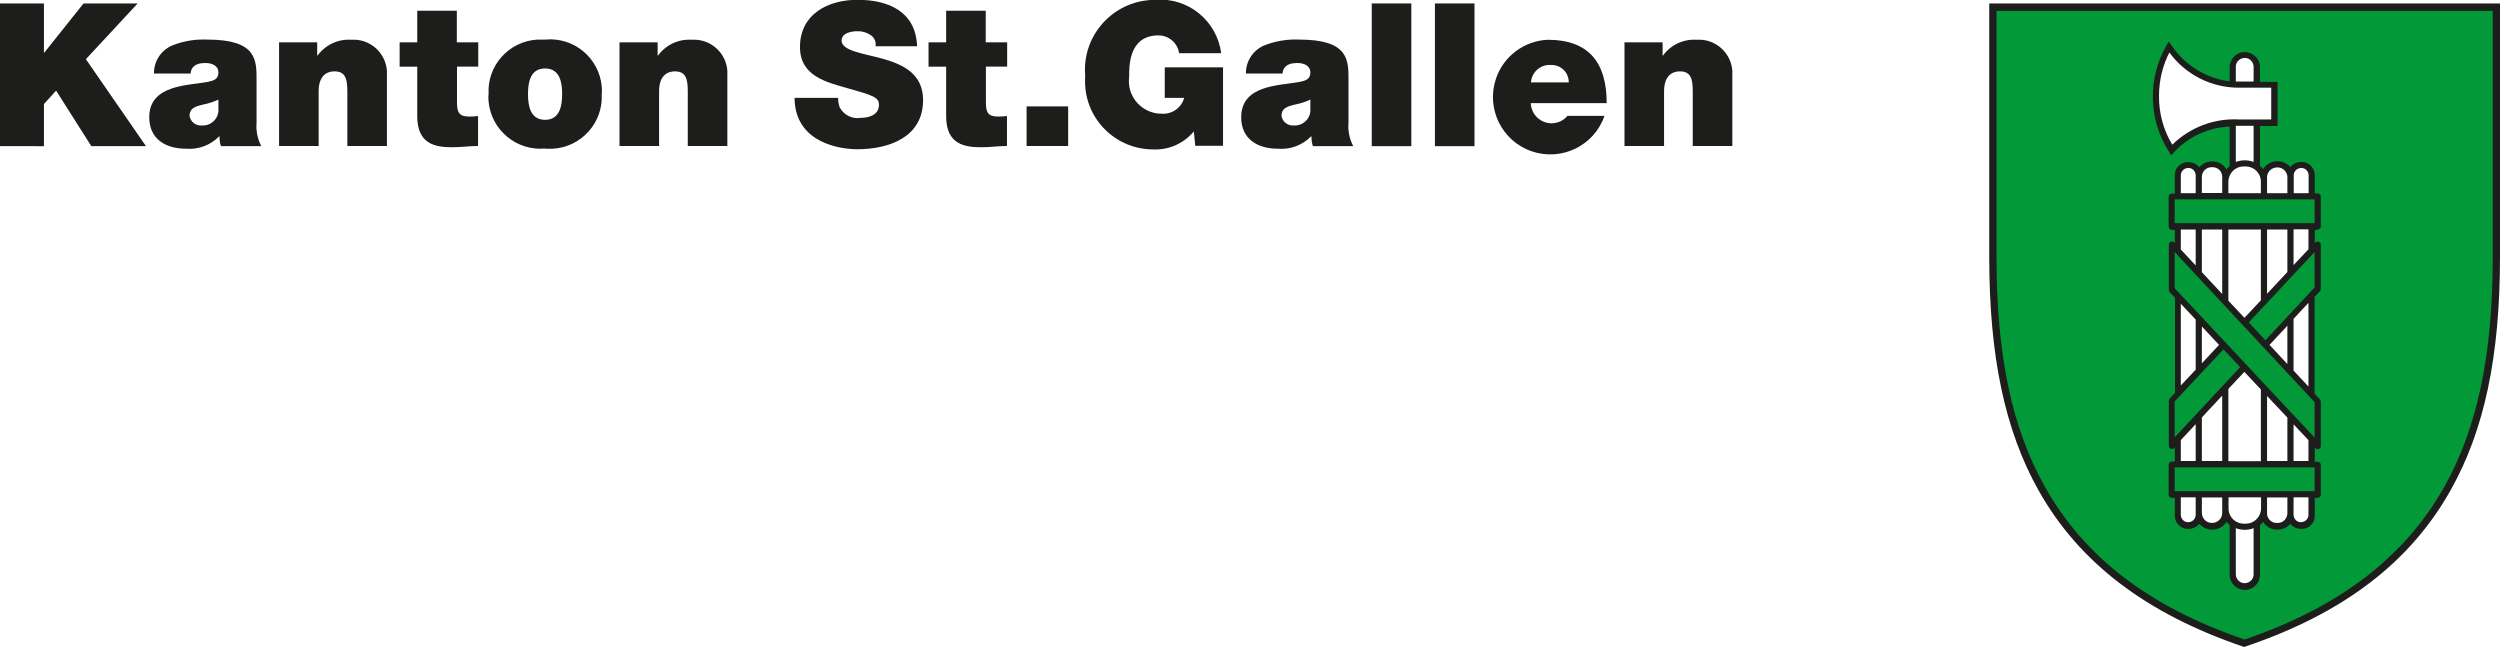
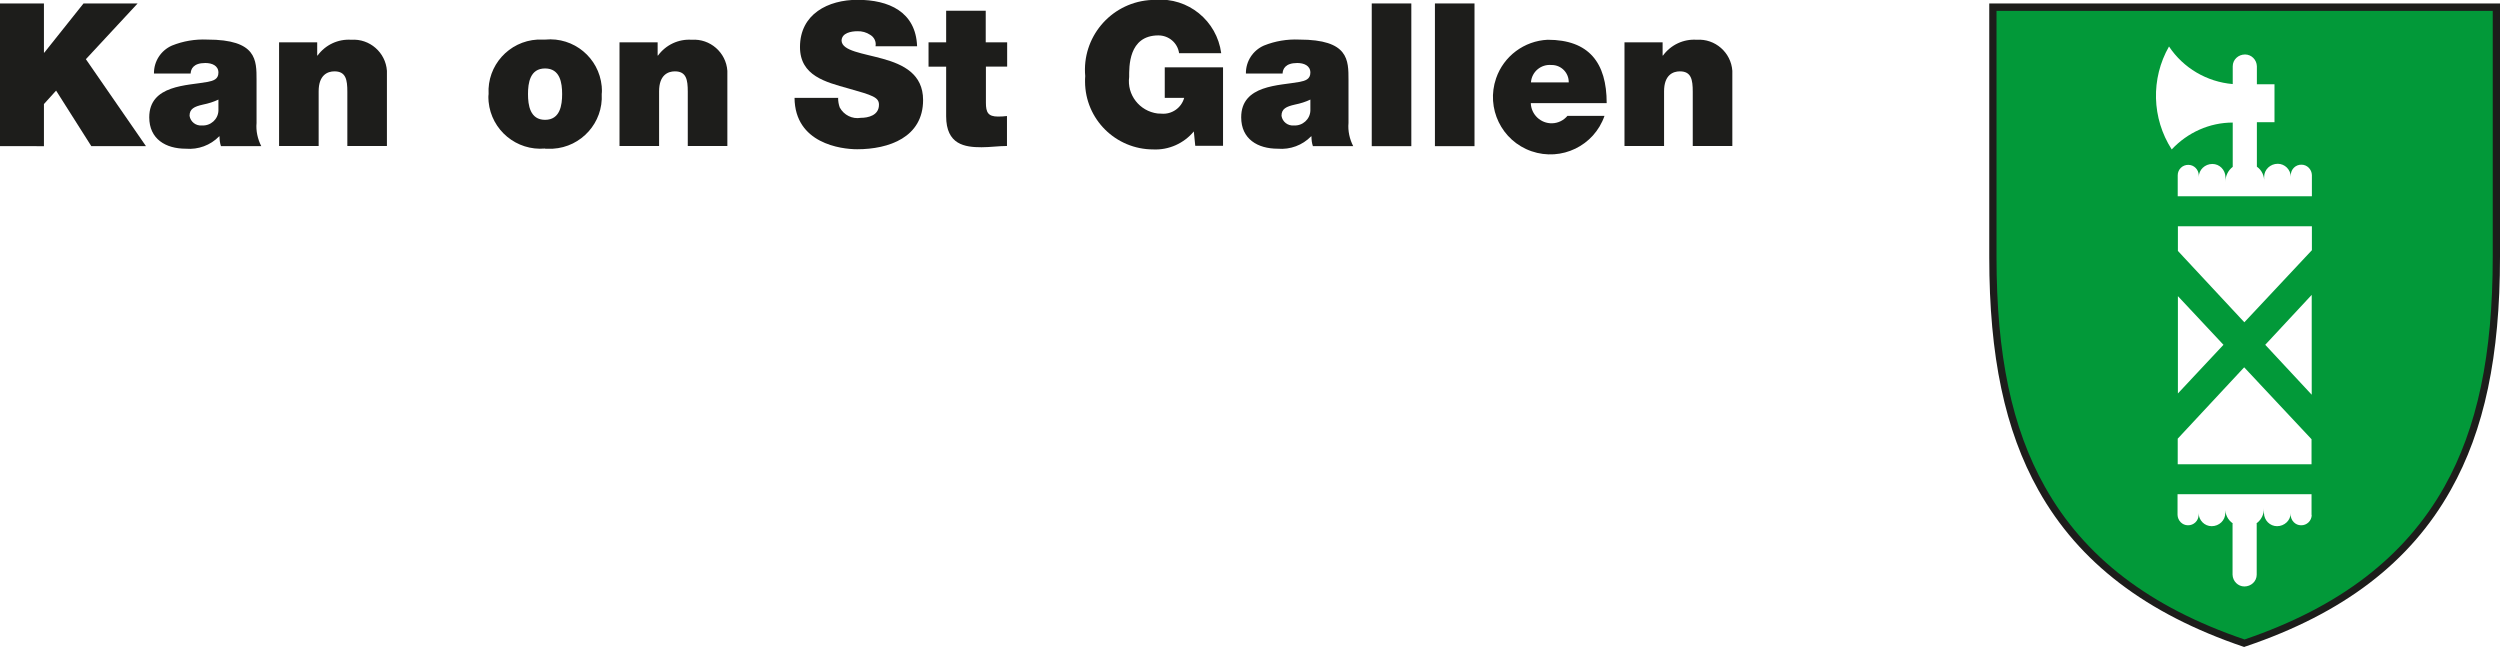
<svg xmlns="http://www.w3.org/2000/svg" id="Ebene_1" data-name="Ebene 1" viewBox="0 0 137.69 35.64">
  <defs>
    <style>
      .cls-1 {
        fill: none;
      }

      .cls-2 {
        fill: #1d1d1b;
      }

      .cls-3 {
        fill: #029939;
      }

      .cls-4 {
        clip-path: url(#clippath);
      }
    </style>
    <clipPath id="clippath">
      <rect class="cls-1" x="95.45" y="-13.9" width="56.26" height="63.58" />
    </clipPath>
  </defs>
  <g id="Wappen_RGB" data-name="Wappen RGB">
    <g class="cls-4">
      <g>
        <path class="cls-3" d="M109.75.4v13.76c0,5.42.85,9.47,2.68,12.74,2.21,3.94,5.87,6.73,11.18,8.53,5.32-1.8,8.97-4.59,11.18-8.53,1.83-3.27,2.68-7.31,2.68-12.74V.4h-27.73ZM127.32,28.36c0,.32-.27.58-.59.57-.31,0-.56-.26-.57-.57v-.1c0,.4-.34.72-.75.72-.39,0-.71-.32-.72-.72v-.28c.01.34-.15.66-.42.85h.02v2.82c0,.37-.31.65-.68.65-.35,0-.64-.29-.65-.65v-2.82h.02c-.28-.19-.44-.51-.42-.85v.28c0,.4-.34.72-.75.72-.39,0-.71-.32-.72-.72v.1c0,.32-.27.58-.59.57-.31,0-.56-.26-.57-.57v-1.14h7.38v1.14ZM127.32,25.57h-7.38v-1.41l3.66-3.93,3.71,3.96v1.38ZM119.95,21.67v-5.36l2.51,2.68-2.51,2.68ZM127.32,21.74l-2.56-2.75,2.56-2.75v5.5ZM127.32,13.79l-3.71,3.96-3.66-3.93v-1.36h7.38v1.33ZM127.32,10.81h-7.38v-1.16c0-.32.27-.58.59-.57.31,0,.56.26.57.57v.1c0-.4.34-.72.75-.72.39,0,.71.32.72.72v.28c-.01-.33.14-.64.4-.84v-2.44c-1.28,0-2.49.55-3.36,1.48-1.1-1.71-1.16-3.9-.15-5.67.79,1.19,2.09,1.95,3.51,2.07v-.98c0-.37.31-.65.68-.65.35,0,.64.29.65.65v.99h.97v2.09s-.97,0-.97,0v2.45c.27.19.42.51.4.84v-.28c0-.4.34-.72.75-.72.39,0,.71.32.72.72v-.1c0-.32.27-.58.59-.57.31,0,.56.26.57.57v1.16Z" />
-         <path class="cls-2" d="M127.65,12.64c.09,0,.17-.08.17-.17v-1.65c0-.09-.08-.17-.17-.17h-.16v-.99c0-.4-.31-.73-.7-.74-.02,0-.03,0-.05,0-.23,0-.45.1-.6.28-.18-.21-.44-.32-.71-.32-.32,0-.62.16-.79.44-.05-.07-.11-.13-.17-.18v-2.2h.97v-2.43h-.97v-.82c0-.46-.39-.83-.85-.82-.45,0-.81.37-.82.82v.79c-1.3-.16-2.47-.89-3.2-1.98l-.16-.21-.13.23c-1.04,1.82-.98,4.08.15,5.84l.12.19.15-.16c.79-.86,1.9-1.37,3.07-1.42v2.18c-.06.05-.12.11-.17.18-.17-.28-.47-.44-.79-.44-.27,0-.53.11-.71.32-.15-.18-.37-.28-.6-.28-.4-.02-.74.29-.75.69,0,.02,0,.03,0,.05v.99h-.17c-.09,0-.17.08-.17.17h0v1.66c0,.09.08.17.17.17h.17v.74l-.04-.05c-.06-.07-.17-.07-.24,0-.04.03-.05.08-.05.13v2.49s.02.09.05.12l.29.31v5.24l-.29.31s-.05.07-.05.12v2.49c0,.07.04.13.11.16.02,0,.04.01.06.01.05,0,.09-.02.12-.05l.04-.05v.79h-.17c-.09,0-.17.08-.17.17h0v1.66c0,.09.08.17.17.17h.17v.97c-.01.4.31.73.7.74.02,0,.03,0,.05,0,.23,0,.45-.1.6-.28.18.21.44.32.71.32.32,0,.62-.16.79-.43.05.07.11.13.17.18v2.75c0,.46.39.83.85.82.45,0,.81-.37.82-.82v-2.75c.06-.05.12-.11.17-.18.17.28.47.44.79.43.27,0,.53-.11.71-.32.15.18.37.28.6.28.4.02.74-.29.75-.69,0-.02,0-.03,0-.05v-.97h.16c.09,0,.17-.08.17-.17v-1.65c0-.09-.08-.17-.17-.17h-.16v-.78l.04.04s.08.05.12.05c.02,0,.04,0,.06-.01.07-.03.11-.09.11-.16v-2.45s-.02-.09-.05-.12l-.29-.31v-5.34l.29-.31s.05-.07.05-.12v-2.45c0-.09-.08-.17-.17-.17-.05,0-.09.02-.12.05l-.04.04v-.73h.16ZM127.48,13.88v1.95l-2.71,2.91-.92-.98,3.63-3.88ZM127.48,22.15v1.95l-7.71-8.23v-1.99l7.71,8.27ZM127.48,27.05h-7.71v-1.31h7.71v1.31ZM119.77,24.1v-1.99l2.69-2.87.92.98-3.61,3.87ZM122.22,18.99l-.95,1.02v-2.03l.95,1.02ZM122.73,25.39v-3.97l.88-.94.91.97v3.95h-1.79ZM122.39,21.79v3.6h-1.12v-2.4l1.12-1.2ZM124.86,25.39v-3.58l1.12,1.19v2.39h-1.12ZM122.39,12.64v3.55l-1.12-1.2v-2.35h1.12ZM123.61,17.5l-.88-.94v-3.92h1.79v3.9l-.91.97ZM125,18.99l.98-1.05v2.11l-.98-1.05ZM124.86,16.17v-3.53h1.12v2.34l-1.12,1.2ZM119.77,10.98h7.71v1.31h-7.71v-1.31ZM126.33,9.65c0-.23.2-.4.42-.4.22,0,.39.18.4.4v.99h-.82v-.99h0ZM124.86,9.76c0-.31.27-.55.58-.54.3,0,.54.25.54.54v.88h-1.12v-.88h0ZM123.14,3.67c0-.27.23-.48.5-.48.26,0,.47.22.48.48v.82h-.79c-.06,0-.12,0-.19,0v-.82ZM119.64,7.97c-.49-.81-.74-1.74-.73-2.69,0-.83.19-1.65.57-2.39.9,1.23,2.33,1.95,3.85,1.94h1.76v1.75s-1.76,0-1.76,0c-1.37-.08-2.71.43-3.69,1.39M123.14,6.93c.06,0,.12,0,.19,0h.79v1.99c-.31-.12-.66-.12-.98,0v-1.99ZM123.63,9.17c.47-.03.87.33.89.8,0,.02,0,.05,0,.07v.6h-1.79v-.6c-.01-.47.35-.86.82-.87.02,0,.05,0,.07,0M121.83,9.21c.29-.02.54.2.56.49,0,.02,0,.03,0,.05v.88h-1.12v-.88c0-.29.22-.53.51-.54.02,0,.03,0,.05,0M120.11,9.65c0-.23.2-.4.42-.4.22,0,.39.18.4.4v.99h-.82v-.99ZM120.11,12.64h.82v1.98l-.82-.88v-1.11ZM120.11,16.73l.82.87v2.76l-.82.87v-4.51ZM120.11,24.24l.82-.88v2.03h-.82v-1.16ZM120.93,28.36c0,.23-.2.4-.42.4-.22,0-.39-.18-.4-.4v-.97h.82v.97ZM122.39,28.26c0,.31-.27.55-.58.54-.3,0-.53-.25-.54-.54v-.86h1.12v.86h0ZM124.12,31.64c0,.27-.23.48-.5.48-.26,0-.47-.22-.48-.48v-2.55c.31.12.66.12.98,0v2.55ZM123.63,28.84c-.47.03-.87-.33-.89-.8,0-.02,0-.05,0-.07v-.58h1.79v.58c.01.47-.35.86-.82.87-.02,0-.05,0-.07,0M125.42,28.8c-.29.02-.54-.2-.56-.49,0-.02,0-.03,0-.05v-.86h1.12v.86c0,.29-.22.53-.51.54-.02,0-.03,0-.05,0M127.14,28.36c0,.23-.2.4-.42.4-.22,0-.39-.18-.4-.4v-.97h.82v.97ZM127.14,25.39h-.82v-2.02l.82.87v1.15ZM127.14,21.29l-.82-.88v-2.85l.82-.88v4.6ZM127.14,13.73l-.82.87v-1.97h.82v1.1Z" />
        <path class="cls-2" d="M123.62,35.64l-.06-.02c-5.36-1.82-9.06-4.64-11.29-8.62-1.85-3.3-2.71-7.38-2.71-12.83V.19h28.13v13.96c0,5.46-.86,9.54-2.71,12.83-2.23,3.99-5.93,6.81-11.29,8.62l-.07.02ZM109.96.6v13.56c0,5.39.84,9.4,2.66,12.64,2.17,3.88,5.77,6.64,11,8.42,5.23-1.78,8.83-4.54,11.01-8.42,1.81-3.23,2.66-7.25,2.66-12.64V.6h-27.32Z" />
      </g>
    </g>
  </g>
  <g id="Wortmarke">
    <path class="cls-2" d="M0,.19h2.42v2.71h.02L4.6.19h2.98l-2.85,3.07,3.31,4.79h-3.01l-1.94-3.06-.67.74v2.32H0V.19Z" />
    <path class="cls-2" d="M14.13,6.77c-.04.44.06.89.26,1.28h-2.22c-.06-.17-.08-.36-.08-.54h-.02c-.48.49-1.15.74-1.84.68-1.1,0-2.01-.53-2.01-1.73,0-1.8,2.11-1.74,3.22-1.95.3-.06.59-.14.59-.51,0-.39-.36-.53-.72-.53-.67,0-.8.34-.81.58h-2.02c-.01-.67.38-1.27.99-1.54.62-.25,1.28-.36,1.95-.33,2.73,0,2.71,1.13,2.71,2.23v2.34ZM12.04,5.48c-.27.13-.56.22-.86.28-.48.11-.74.23-.74.62.05.33.35.56.68.53.48.03.89-.34.91-.81,0-.03,0-.05,0-.08v-.53Z" />
    <path class="cls-2" d="M15.37,2.33h2.1v.73h.02c.43-.59,1.13-.92,1.86-.87,1.01-.07,1.89.7,1.96,1.71,0,.07,0,.15,0,.22v3.92h-2.18v-2.99c0-.66-.08-1.12-.71-1.12-.37,0-.87.19-.87,1.1v3.01h-2.18V2.33Z" />
-     <path class="cls-2" d="M25.17,2.33h1.17v1.34h-1.17v1.99c0,.53.12.76.67.76.17,0,.33-.01.49-.03v1.65c-.44,0-.94.07-1.4.07-.92,0-1.95-.14-1.95-1.71v-2.73h-.97v-1.34h.97V.59h2.18v1.74Z" />
    <path class="cls-2" d="M30.02,8.18c-1.57.14-2.96-1.01-3.11-2.58-.01-.14-.02-.28,0-.42-.09-1.57,1.12-2.91,2.69-3,.14,0,.28,0,.43,0,1.57-.15,2.96,1,3.11,2.57.01.14.02.28,0,.43.09,1.57-1.12,2.92-2.69,3.01-.14,0-.28,0-.42,0ZM30.02,3.77c-.83,0-.94.8-.94,1.41s.11,1.42.94,1.42.94-.81.94-1.42-.11-1.41-.94-1.41Z" />
    <path class="cls-2" d="M34.12,2.33h2.1v.73h.02c.43-.59,1.13-.92,1.86-.87,1.01-.07,1.89.7,1.96,1.71,0,.07,0,.15,0,.22v3.92h-2.18v-2.99c0-.66-.08-1.12-.71-1.12-.37,0-.87.19-.87,1.1v3.01h-2.18V2.33Z" />
    <path class="cls-2" d="M46.16,5.4c0,.18.03.35.09.52.23.42.69.65,1.16.57.4,0,1-.13,1-.72,0-.41-.34-.52-1.69-.9-1.24-.35-2.66-.69-2.66-2.28,0-1.82,1.55-2.6,3.17-2.6,1.71,0,3.21.65,3.28,2.56h-2.29c.05-.25-.07-.5-.29-.63-.21-.14-.46-.21-.71-.2-.33,0-.87.09-.87.53.04.56,1.17.68,2.28.99,1.11.31,2.21.83,2.21,2.27,0,2.05-1.88,2.71-3.63,2.71-.89,0-3.43-.32-3.45-2.83h2.42Z" />
    <path class="cls-2" d="M54.3,2.33h1.17v1.34h-1.17v1.99c0,.53.12.76.67.76.17,0,.33-.01.49-.03v1.65c-.44,0-.94.07-1.4.07-.92,0-1.95-.14-1.95-1.71v-2.73h-.97v-1.34h.97V.59h2.18v1.74Z" />
-     <path class="cls-2" d="M56.54,5.86h2.29v2.18h-2.29v-2.18Z" />
    <path class="cls-2" d="M65.75,7.24c-.55.66-1.38,1.03-2.23.99-2.07,0-3.75-1.66-3.76-3.73,0-.1,0-.2.01-.31-.19-2.12,1.37-3.98,3.48-4.18.13-.01.26-.02.39-.02,1.8-.14,3.38,1.15,3.62,2.94h-2.32c-.08-.57-.57-.98-1.14-.98-1.66,0-1.61,1.75-1.61,2.29-.13.98.57,1.88,1.56,2.01.07,0,.14.01.22.01.57.05,1.1-.32,1.25-.87h-1.07v-1.68h3.21v4.32h-1.53l-.08-.8Z" />
    <path class="cls-2" d="M74.27,6.77c-.04.44.06.89.26,1.28h-2.22c-.06-.17-.08-.36-.08-.54h-.02c-.48.49-1.15.74-1.84.68-1.1,0-2.01-.53-2.01-1.73,0-1.8,2.11-1.74,3.22-1.95.3-.06.59-.14.59-.51,0-.39-.36-.53-.72-.53-.67,0-.8.34-.81.58h-2.02c-.01-.67.38-1.27.99-1.54.62-.25,1.28-.36,1.95-.33,2.73,0,2.71,1.13,2.71,2.23v2.34ZM72.18,5.48c-.27.13-.56.22-.86.28-.48.11-.74.23-.74.62.05.33.35.56.68.53.48.03.89-.34.91-.81,0-.03,0-.05,0-.08v-.53Z" />
    <path class="cls-2" d="M75.55.19h2.18v7.86h-2.18V.19Z" />
    <path class="cls-2" d="M79.03.19h2.18v7.86h-2.18V.19Z" />
    <path class="cls-2" d="M84.31,5.68c.02.63.55,1.13,1.18,1.11.33-.01.63-.16.84-.41h2.04c-.57,1.65-2.37,2.52-4.02,1.95-1.65-.57-2.52-2.37-1.95-4.02.42-1.22,1.55-2.06,2.84-2.12,2.27,0,3.25,1.26,3.25,3.49h-4.18ZM86.4,4.54c.01-.52-.4-.95-.92-.96-.01,0-.03,0-.04,0-.57-.05-1.07.37-1.12.94,0,0,0,.01,0,.02h2.08Z" />
    <path class="cls-2" d="M89.47,2.33h2.1v.73h.02c.43-.59,1.13-.92,1.86-.87,1.01-.07,1.89.7,1.96,1.71,0,.07,0,.15,0,.22v3.92h-2.18v-2.99c0-.66-.08-1.12-.71-1.12-.37,0-.87.19-.87,1.1v3.01h-2.18V2.33Z" />
  </g>
</svg>